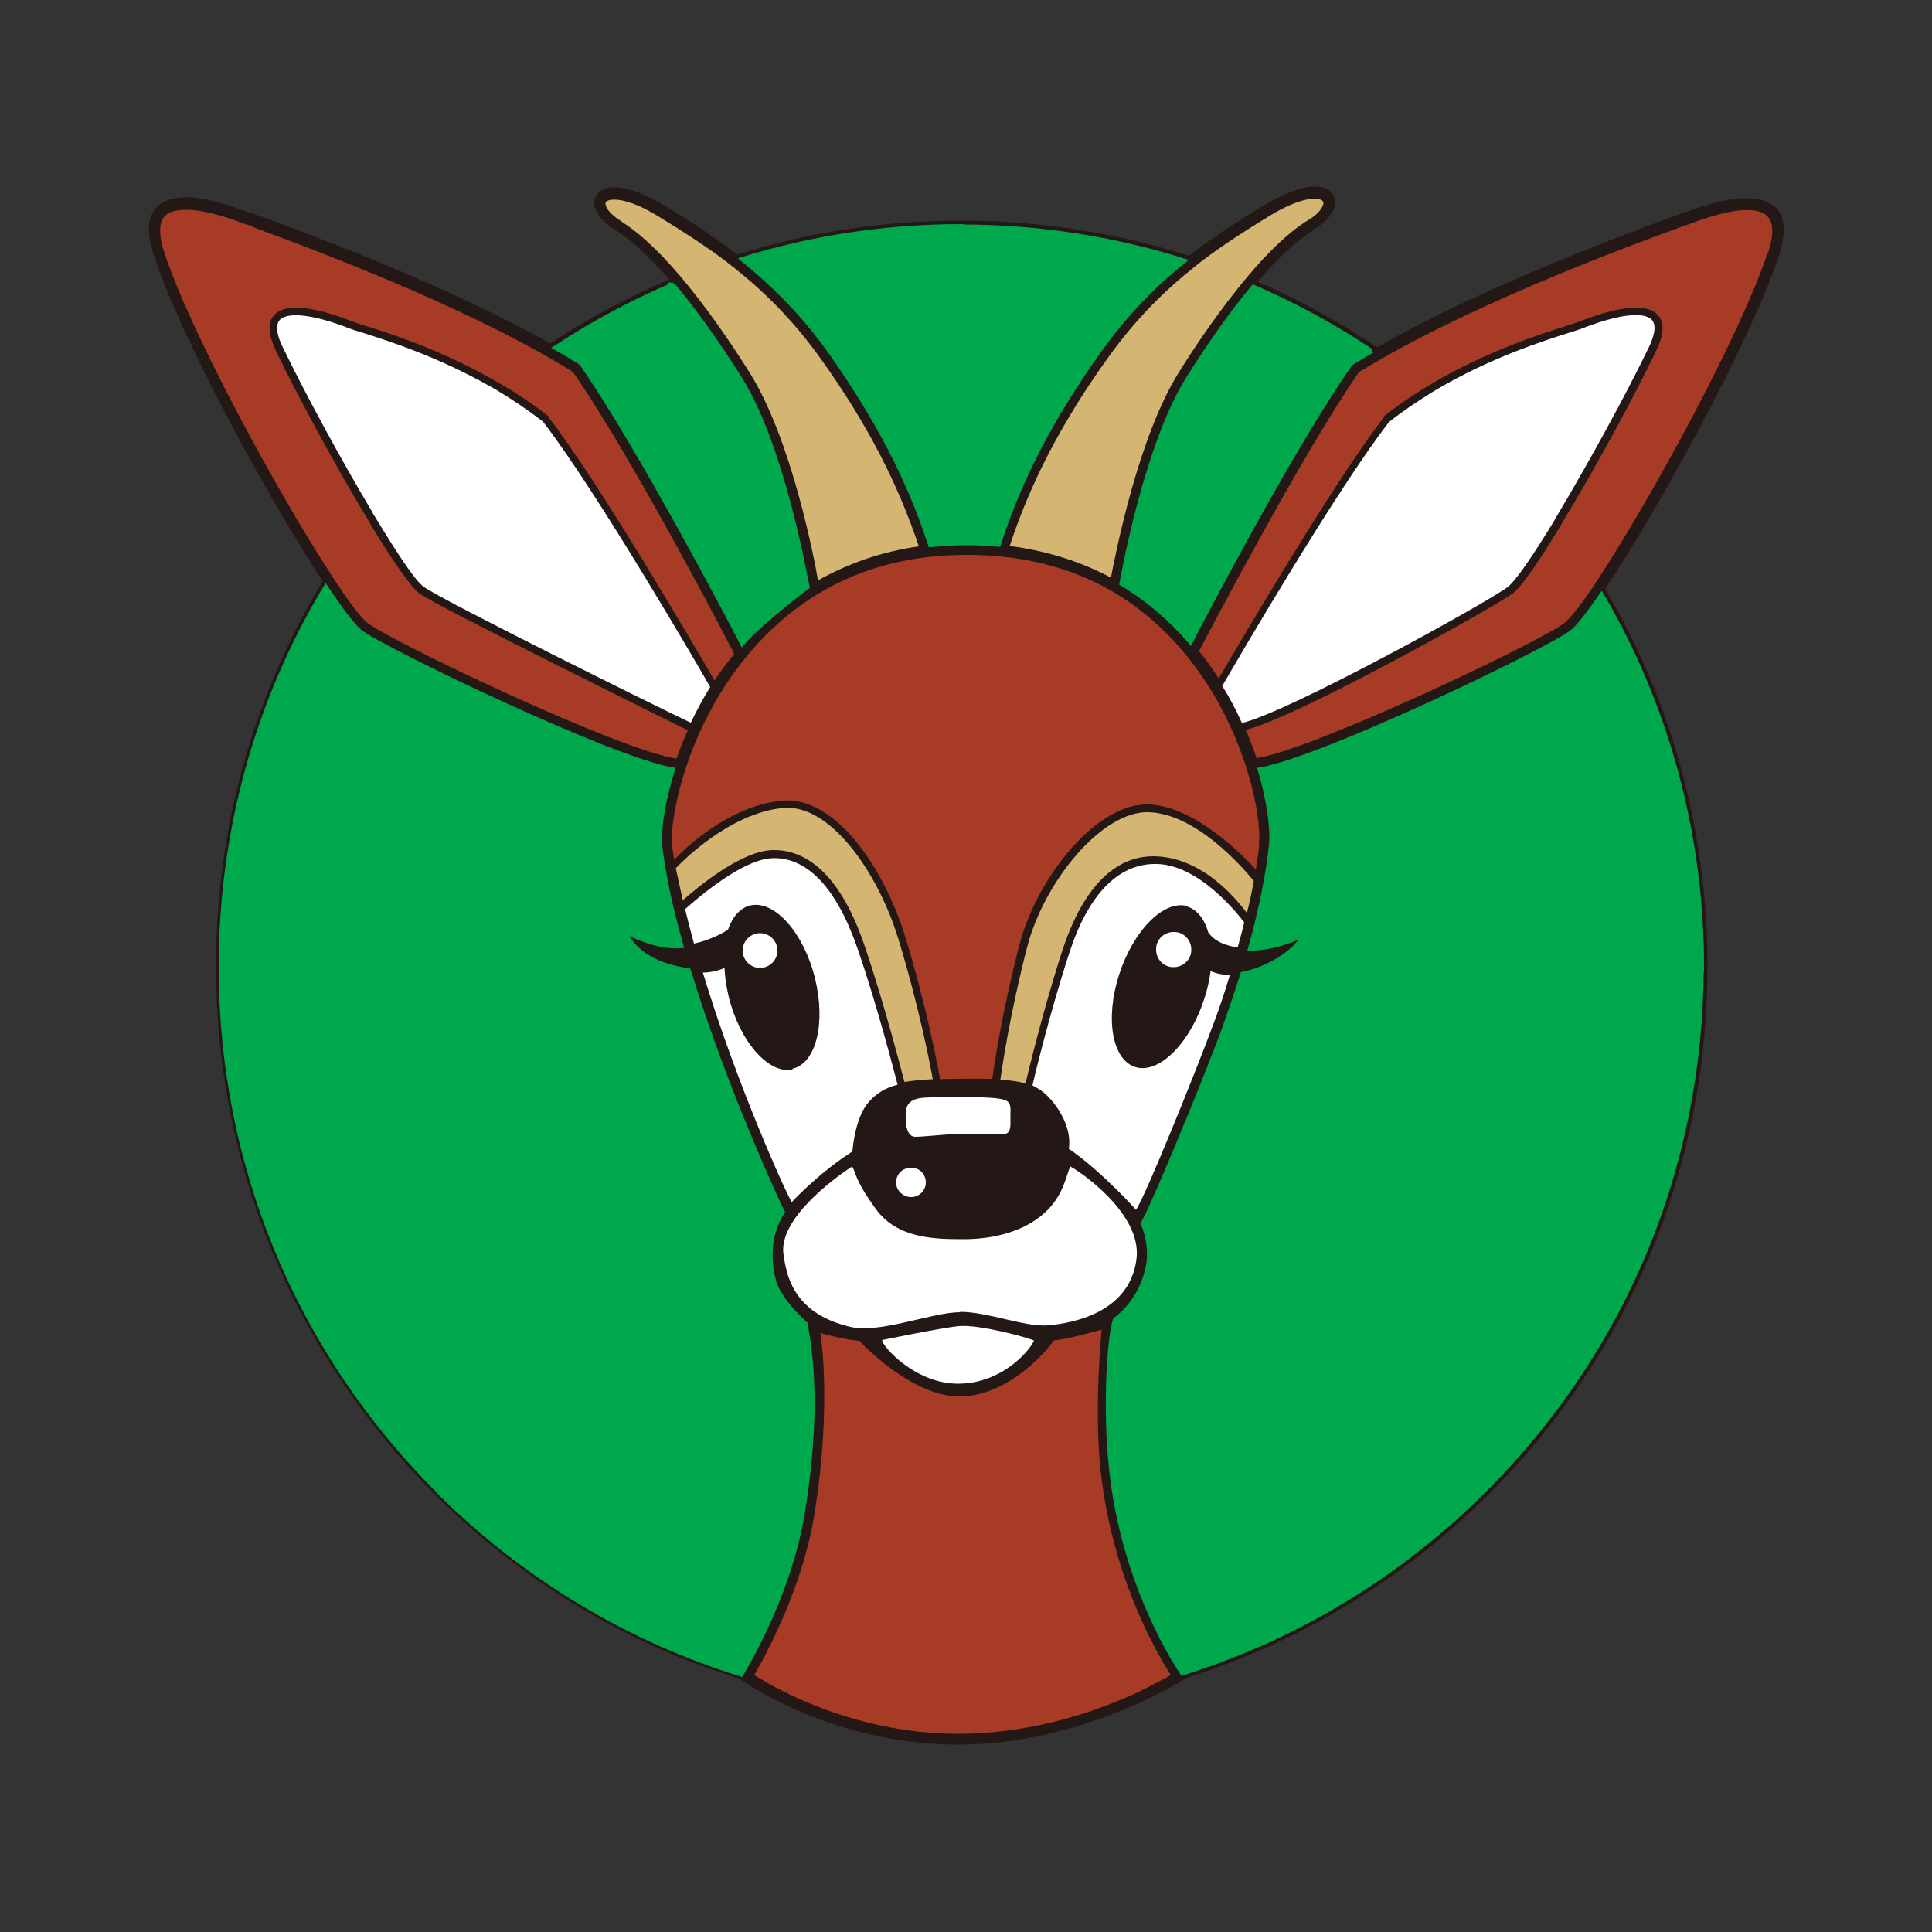
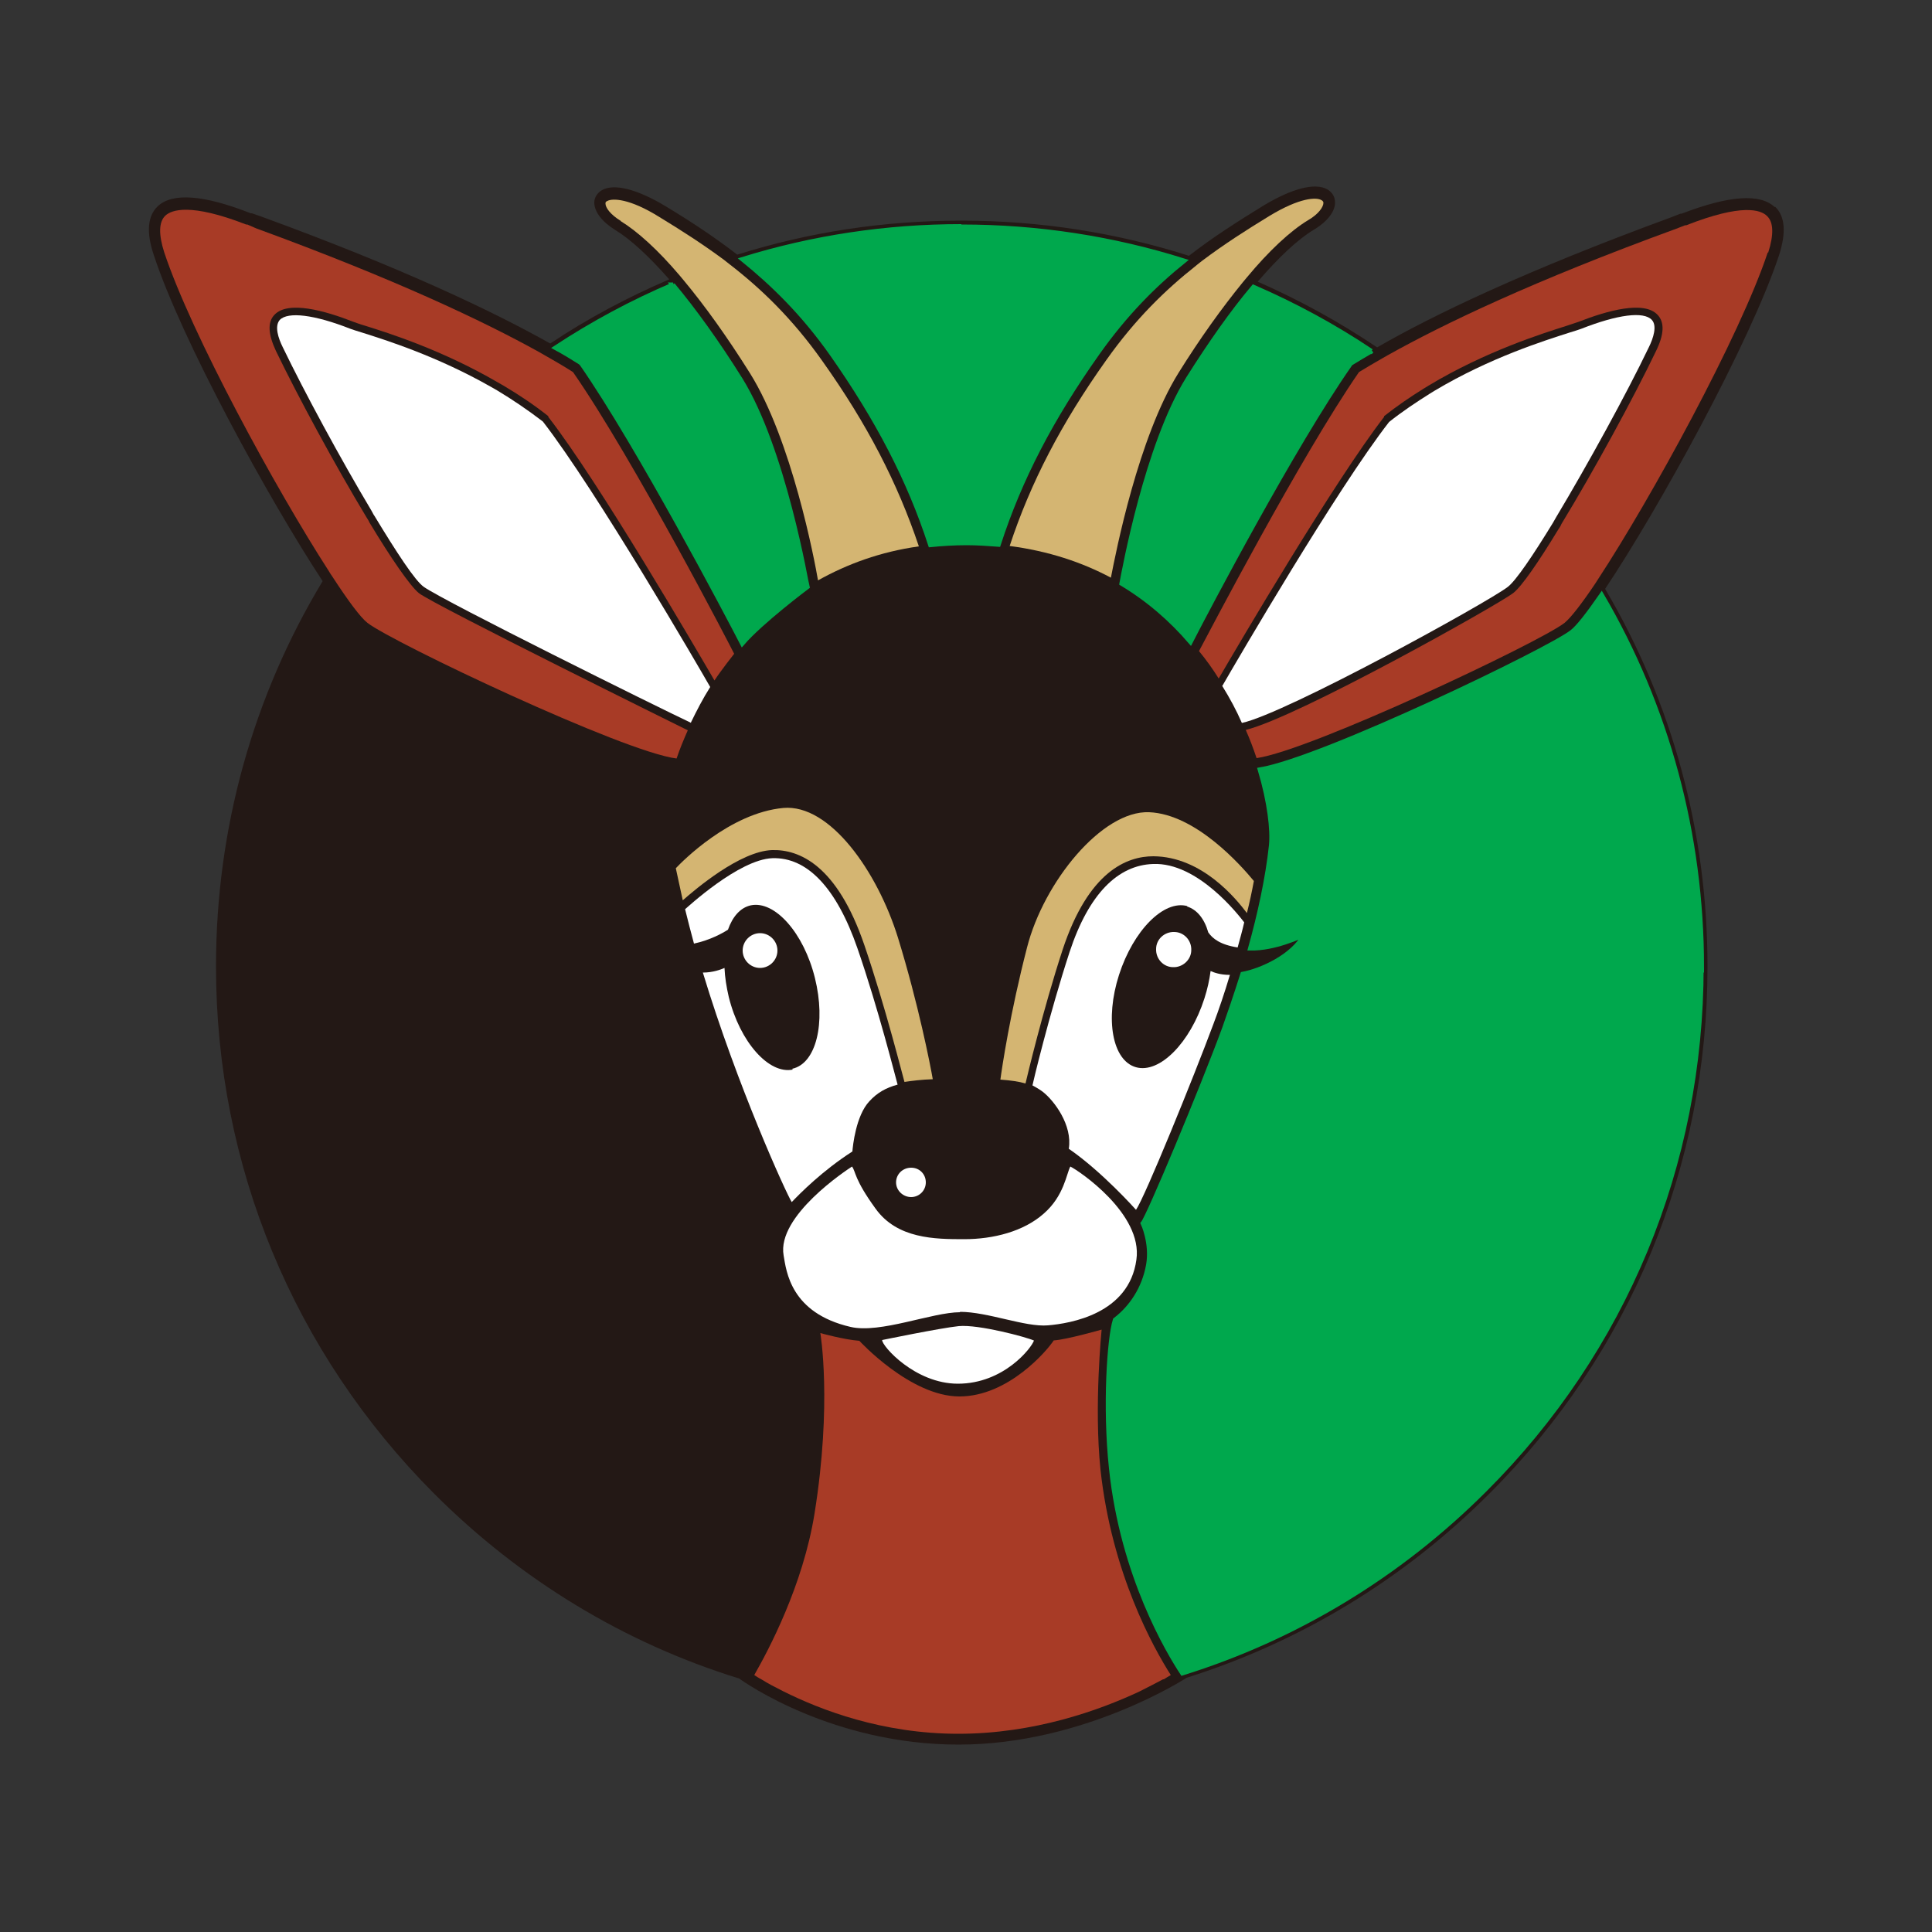
<svg xmlns="http://www.w3.org/2000/svg" id="_レイヤー_2" viewBox="0 0 50 50">
  <rect x="0" y="0" width="50" height="50" fill="#333333" stroke="none" />
  <defs>
    <style>.cls-1{fill:none;}.cls-1,.cls-2,.cls-3,.cls-4,.cls-5{stroke-width:0px;}.cls-6{fill:#00a84d;stroke:#00a84d;}.cls-6,.cls-7{stroke-width:.12px;}.cls-7{stroke:#231815;}.cls-7,.cls-5{fill:#fff;}.cls-2{fill:#231815;}.cls-3{fill:#d4b572;}.cls-4{fill:#a83b26;}</style>
  </defs>
  <g id="_レイヤー_1-2">
    <path class="cls-2" d="m45.93,5.36c-.38-.36-1.19-.3-2.41.17h-.03s-.23.09-.23.09c-3.82,1.4-6.2,2.55-7.62,3.37-.98-.66-2.02-1.23-3.09-1.7.54-.63,1.04-1.1,1.46-1.35.35-.21.55-.48.54-.71,0-.14-.08-.26-.2-.33-.32-.18-.92-.02-1.65.42-.65.4-1.3.81-1.93,1.3-1.88-.6-3.86-.91-5.89-.91s-3.95.3-5.8.88c-.61-.47-1.22-.87-1.85-1.25-.73-.44-1.33-.6-1.65-.42-.12.07-.2.19-.2.32,0,.24.2.5.54.71.41.25.88.69,1.4,1.28-1.07.46-2.11,1.01-3.08,1.66-1.44-.81-3.79-1.94-7.49-3.29l-.23-.08h-.03c-1.22-.48-2.03-.54-2.41-.18-.26.25-.3.67-.1,1.26.72,2.2,2.97,6.31,4.37,8.44-1.8,2.98-2.76,6.4-2.76,9.97,0,5.16,2.01,10,5.65,13.65,2.24,2.24,4.94,3.87,7.89,4.78.15.11,2.43,1.71,5.68,1.71s5.9-1.73,5.9-1.73h0c2.92-.92,5.6-2.53,7.83-4.76,3.65-3.64,5.65-8.49,5.65-13.65,0-3.49-.92-6.84-2.65-9.77,1.38-2.06,3.75-6.37,4.5-8.63.19-.59.16-1.01-.1-1.26Z" />
    <path class="cls-6" d="m35.5,9.08c-.19.11-.36.21-.52.31l-.03.02-.02.03c-1.45,2.07-3.7,6.35-4.12,7.17-.49-.57-1.08-1.09-1.78-1.51.06-.32.65-3.58,1.72-5.3.58-.92,1.15-1.73,1.69-2.37,1.06.46,2.08,1.01,3.05,1.66Z" />
-     <path class="cls-4" d="m32.59,21.84c-.02.21-.05.44-.09.66-.38-.41-1.59-1.63-2.76-1.68-1.33-.06-2.89,1.84-3.36,3.64-.45,1.73-.66,3.17-.7,3.46-.23,0-.51-.01-.84,0-.19,0-.36,0-.51.01-.05-.29-.36-1.93-.91-3.71-.57-1.83-1.84-3.62-3.17-3.5-1.38.13-2.52,1.23-2.8,1.53-.02-.1-.04-.21-.05-.31-.1-.65.34-3.11,2.02-5.07,1.43-1.67,3.31-2.51,5.59-2.51s4.08.79,5.47,2.34c1.65,1.84,2.19,4.3,2.1,5.16Z" />
    <path class="cls-5" d="m31.64,17.74c.38-.66,2.97-5.1,4.31-6.82.34-.27.7-.51,1.05-.73l.13-.08c1.44-.86,2.86-1.3,3.48-1.5.14-.04.25-.08.31-.1.94-.37,1.62-.46,1.83-.23.14.15.04.47-.08.71-.58,1.21-1.58,3.03-2.4,4.4l-.08.14c-.52.85-.96,1.5-1.17,1.66-.52.4-5.73,3.27-6.88,3.52-.14-.32-.31-.64-.51-.96Z" />
    <path class="cls-5" d="m30.73,23.45c-.61-.17-1.4.63-1.77,1.78-.37,1.15-.17,2.22.44,2.39.61.17,1.4-.63,1.77-1.78.08-.25.13-.48.16-.71.09.04.25.1.5.1-.14.47-.29.91-.43,1.28-.51,1.37-1.77,4.47-2,4.8,0,0-.88-.99-1.74-1.58.1-.61-.38-1.25-.68-1.48-.09-.07-.26-.16-.26-.16,0-.02.43-1.83.96-3.45.5-1.52,1.26-2.25,2.16-2.28,1.16-.05,2.22,1.33,2.36,1.51-.05.22-.11.43-.17.65-.45-.07-.65-.23-.76-.39-.1-.35-.29-.59-.55-.67Z" />
    <path class="cls-7" d="m30.89,24.59c0,.28-.25.51-.53.5-.28,0-.51-.24-.5-.53,0-.29.25-.51.53-.5.28,0,.51.24.5.53Z" />
    <path class="cls-5" d="m24.85,33.96c-.73,0-2.07.56-2.84.38-1.55-.36-1.66-1.44-1.73-1.85-.18-1.02,1.63-2.21,1.77-2.3.1.13.05.32.61,1.09.56.78,1.53.79,2.29.79s1.54-.2,2.06-.66c.53-.46.59-1.04.69-1.22.21.1,1.88,1.22,1.71,2.41-.19,1.4-1.7,1.65-2.29,1.7-.59.05-1.55-.35-2.28-.35Z" />
    <path class="cls-5" d="m26.76,34.69c-.06.19-.78,1.12-1.97,1.12-1.11,0-1.97-.98-1.96-1.13,0,0,1.5-.31,1.98-.36.52-.05,1.77.29,1.94.37Z" />
    <path class="cls-5" d="m20.5,27.66c.62-.13.88-1.18.59-2.35-.29-1.17-1.04-2.01-1.66-1.88-.27.06-.47.29-.59.63-.14.09-.46.27-.88.36-.08-.3-.16-.6-.23-.89.04-.03,1.39-1.29,2.26-1.32.9-.03,1.66.77,2.2,2.33.55,1.59.99,3.36,1.04,3.53-.3.08-.53.21-.73.43-.35.37-.43,1.16-.44,1.3-.78.5-1.36,1.09-1.57,1.31-.14-.22-1.41-3-2.3-5.94.26,0,.47-.08.56-.12.01.24.05.49.11.75.29,1.17,1.04,2.01,1.66,1.88Z" />
    <path class="cls-7" d="m19.16,24.6c0-.28.23-.51.51-.51s.51.23.51.51-.23.51-.51.51-.51-.23-.51-.51Z" />
-     <path class="cls-5" d="m25.92,29.36c-.3,0-.9-.02-1.19-.01-.21,0-.83.07-1.04.07s-.25-.29-.25-.48c0-.14-.06-.5.46-.53.52-.04,1.57-.02,1.86.01.28.04.41.05.39.37-.01.32.06.57-.23.57Z" />
    <path class="cls-5" d="m23.96,30.6c0,.21-.17.38-.38.38s-.39-.17-.39-.38.17-.38.39-.38.38.17.38.38Z" />
    <path class="cls-3" d="m23.41,28.01c-.04-.13-.49-1.94-1.04-3.55-.71-2.08-1.69-2.48-2.39-2.46-.83.03-1.98,1.01-2.31,1.3-.06-.28-.12-.56-.18-.83.15-.16,1.39-1.43,2.78-1.56,1.21-.11,2.44,1.65,2.97,3.36.53,1.72.84,3.31.9,3.66-.29.01-.53.04-.73.07Z" />
    <path class="cls-3" d="m29.85,22.16c-.69,0-1.68.39-2.35,2.42-.51,1.56-.92,3.29-.96,3.46-.17-.05-.38-.08-.65-.1.04-.3.25-1.72.69-3.42.43-1.69,1.94-3.55,3.16-3.5,1.21.05,2.38,1.38,2.71,1.78-.05.27-.11.55-.18.83-.28-.37-1.16-1.46-2.42-1.47Z" />
    <path class="cls-5" d="m17.89,18.71c-.95-.45-6.34-3.12-6.92-3.52-.23-.16-.71-.9-1.28-1.84-.03-.04-.05-.09-.08-.14-.8-1.34-1.73-3.06-2.29-4.22-.12-.24-.22-.55-.08-.71.21-.22.89-.14,1.83.23.06.02.17.06.31.1.6.19,1.94.61,3.34,1.41l.14.08c.4.24.8.51,1.19.81,1.38,1.78,4.08,6.43,4.33,6.87-.19.3-.35.61-.5.92Z" />
    <path class="cls-3" d="m30.97,6.86s.09-.07.14-.11c.57-.43,1.15-.8,1.74-1.16.79-.48,1.22-.49,1.35-.41.04.02.05.05.05.07,0,.1-.12.29-.4.45-.46.28-1.01.79-1.59,1.49-.03.04-.07.08-.1.12-.53.65-1.1,1.44-1.66,2.34-1.04,1.67-1.62,4.63-1.75,5.3-.75-.4-1.62-.69-2.62-.82.54-1.64,1.34-3.18,2.5-4.81.75-1.06,1.53-1.82,2.33-2.45Z" />
-     <path class="cls-6" d="m24.88,5.87c1.98,0,3.92.3,5.76.88-.77.62-1.52,1.37-2.24,2.39-1.19,1.68-2.01,3.25-2.56,4.95-.26-.02-.54-.04-.82-.04-.33,0-.64.02-.94.05-.55-1.69-1.37-3.26-2.55-4.94-.74-1.05-1.52-1.81-2.31-2.45,1.81-.56,3.71-.85,5.66-.85Z" />
+     <path class="cls-6" d="m24.88,5.87c1.98,0,3.92.3,5.76.88-.77.62-1.52,1.37-2.24,2.39-1.19,1.68-2.01,3.25-2.56,4.95-.26-.02-.54-.04-.82-.04-.33,0-.64.02-.94.05-.55-1.69-1.37-3.26-2.55-4.94-.74-1.05-1.52-1.81-2.31-2.45,1.81-.56,3.71-.85,5.66-.85" />
    <path class="cls-3" d="m16.07,5.72c-.28-.17-.4-.35-.4-.45,0-.03,0-.05.05-.07.13-.07.57-.07,1.35.42.56.34,1.12.7,1.66,1.1.05.04.09.07.14.11.83.64,1.64,1.42,2.41,2.51,1.16,1.63,1.95,3.16,2.5,4.8-1,.14-1.86.46-2.61.88-.09-.53-.68-3.63-1.76-5.36-.59-.94-1.17-1.75-1.72-2.41-.03-.04-.07-.08-.1-.12-.56-.66-1.09-1.14-1.53-1.41Z" />
    <path class="cls-6" d="m17.41,7.37c.55.66,1.15,1.49,1.75,2.45,1.12,1.8,1.72,5.34,1.73,5.37,0,0-1.19.89-1.68,1.46-.34-.66-2.67-5.1-4.15-7.23l-.04-.04c-.19-.12-.4-.25-.64-.38.96-.63,1.98-1.18,3.04-1.63Z" />
    <path class="cls-4" d="m4.25,6.53c-.15-.47-.14-.79.03-.95.16-.15.65-.33,2.09.23h.03s.23.1.23.1c3.58,1.31,5.88,2.4,7.32,3.2l.14.08s.53.3.74.44c1.59,2.29,4.15,7.24,4.17,7.29,0,0-.34.43-.51.69-.46-.79-2.98-5.12-4.3-6.82h0s0-.02,0-.02c-.38-.3-.77-.56-1.16-.79l-.14-.08c-1.44-.84-2.83-1.28-3.44-1.47-.14-.04-.24-.08-.3-.1-.74-.29-1.7-.56-2.05-.18-.18.19-.16.5.04.93.57,1.18,1.52,2.94,2.34,4.3.03.05.06.09.08.14.56.93,1.05,1.64,1.28,1.83.4.31,6.96,3.55,6.96,3.55-.11.25-.21.49-.29.73-1.38-.17-7.36-3.01-8-3.51-.18-.14-.5-.57-.91-1.2-.03-.04-.06-.09-.09-.14-1.37-2.12-3.56-6.14-4.26-8.25Z" />
-     <path class="cls-6" d="m11.33,38.57c-3.62-3.62-5.61-8.43-5.61-13.54,0-3.52.94-6.89,2.71-9.83.4.6.72,1.02.9,1.16.6.46,6.48,3.3,8.08,3.56-.29.91-.38,1.68-.32,2.06.1.78.29,1.63.54,2.5-.68.05-1.35-.33-1.48-.39.34.76,1.17.95,1.67,1.03.93,3.05,2.33,6.06,2.43,6.25-.38.59-.36,1.25-.23,1.76.13.53.82,1.13.82,1.13.15.79.35,2.31-.07,4.88-.31,1.94-1.3,3.71-1.59,4.19-2.93-.91-5.62-2.52-7.85-4.75Z" />
    <path class="cls-4" d="m30.1,43.46c-.17.09-.38.2-.62.32-1.03.48-2.71,1.09-4.68,1.09s-3.57-.62-4.53-1.1c-.22-.11-.41-.21-.55-.3-.08-.04-.15-.09-.2-.12.36-.63,1.26-2.31,1.56-4.18.46-2.87.15-4.67.15-4.67,0,0,.61.17,1.01.2,0,0,1.32,1.44,2.59,1.44s2.28-1.2,2.44-1.45c.33-.02,1.24-.28,1.24-.28,0,0-.2,1.98-.03,3.62.29,2.69,1.38,4.63,1.82,5.32-.05.03-.12.07-.18.11Z" />
    <path class="cls-6" d="m44.03,25.02c0,5.12-1.99,9.93-5.61,13.54-2.22,2.22-4.9,3.83-7.82,4.74-.35-.53-1.55-2.52-1.84-5.3-.17-1.59-.05-3.37.1-3.84.42-.32.75-.81.86-1.42.1-.57-.14-1.08-.14-1.08.15-.18,1.52-3.45,2.11-5.05.12-.34.29-.83.47-1.4.48-.09,1.29-.45,1.6-1.02-.13.05-.77.36-1.4.35.24-.86.45-1.81.54-2.66.04-.4-.04-1.12-.29-1.96,1.62-.27,7.47-3.09,8.07-3.56.16-.12.43-.47.77-.96,1.69,2.89,2.59,6.19,2.59,9.63Z" />
    <path class="cls-4" d="m45.75,6.53c-.72,2.17-3.03,6.38-4.38,8.44-.03.05-.06.09-.09.14-.35.52-.63.88-.79,1.01-.64.5-6.56,3.3-7.97,3.5-.08-.24-.17-.48-.28-.73,1.35-.33,6.53-3.24,6.92-3.54.22-.17.66-.81,1.17-1.65.03-.04.06-.09.08-.14.84-1.38,1.86-3.25,2.45-4.48.21-.43.22-.74.04-.93-.35-.38-1.31-.11-2.05.18-.05.02-.16.05-.3.1-.63.2-2.1.66-3.58,1.55l-.13.08c-.34.21-.69.45-1.02.71h0s0,.02,0,.02c-1.29,1.67-3.75,5.86-4.28,6.77-.15-.24-.32-.48-.51-.71.21-.39,2.62-5.02,4.14-7.22.18-.11.38-.23.61-.36l.14-.08c1.43-.8,3.76-1.92,7.46-3.27l.23-.09h.03c1.45-.57,1.93-.4,2.09-.24.17.16.18.48.03.95Z" />
    <rect class="cls-1" width="50" height="50" />
  </g>
</svg>